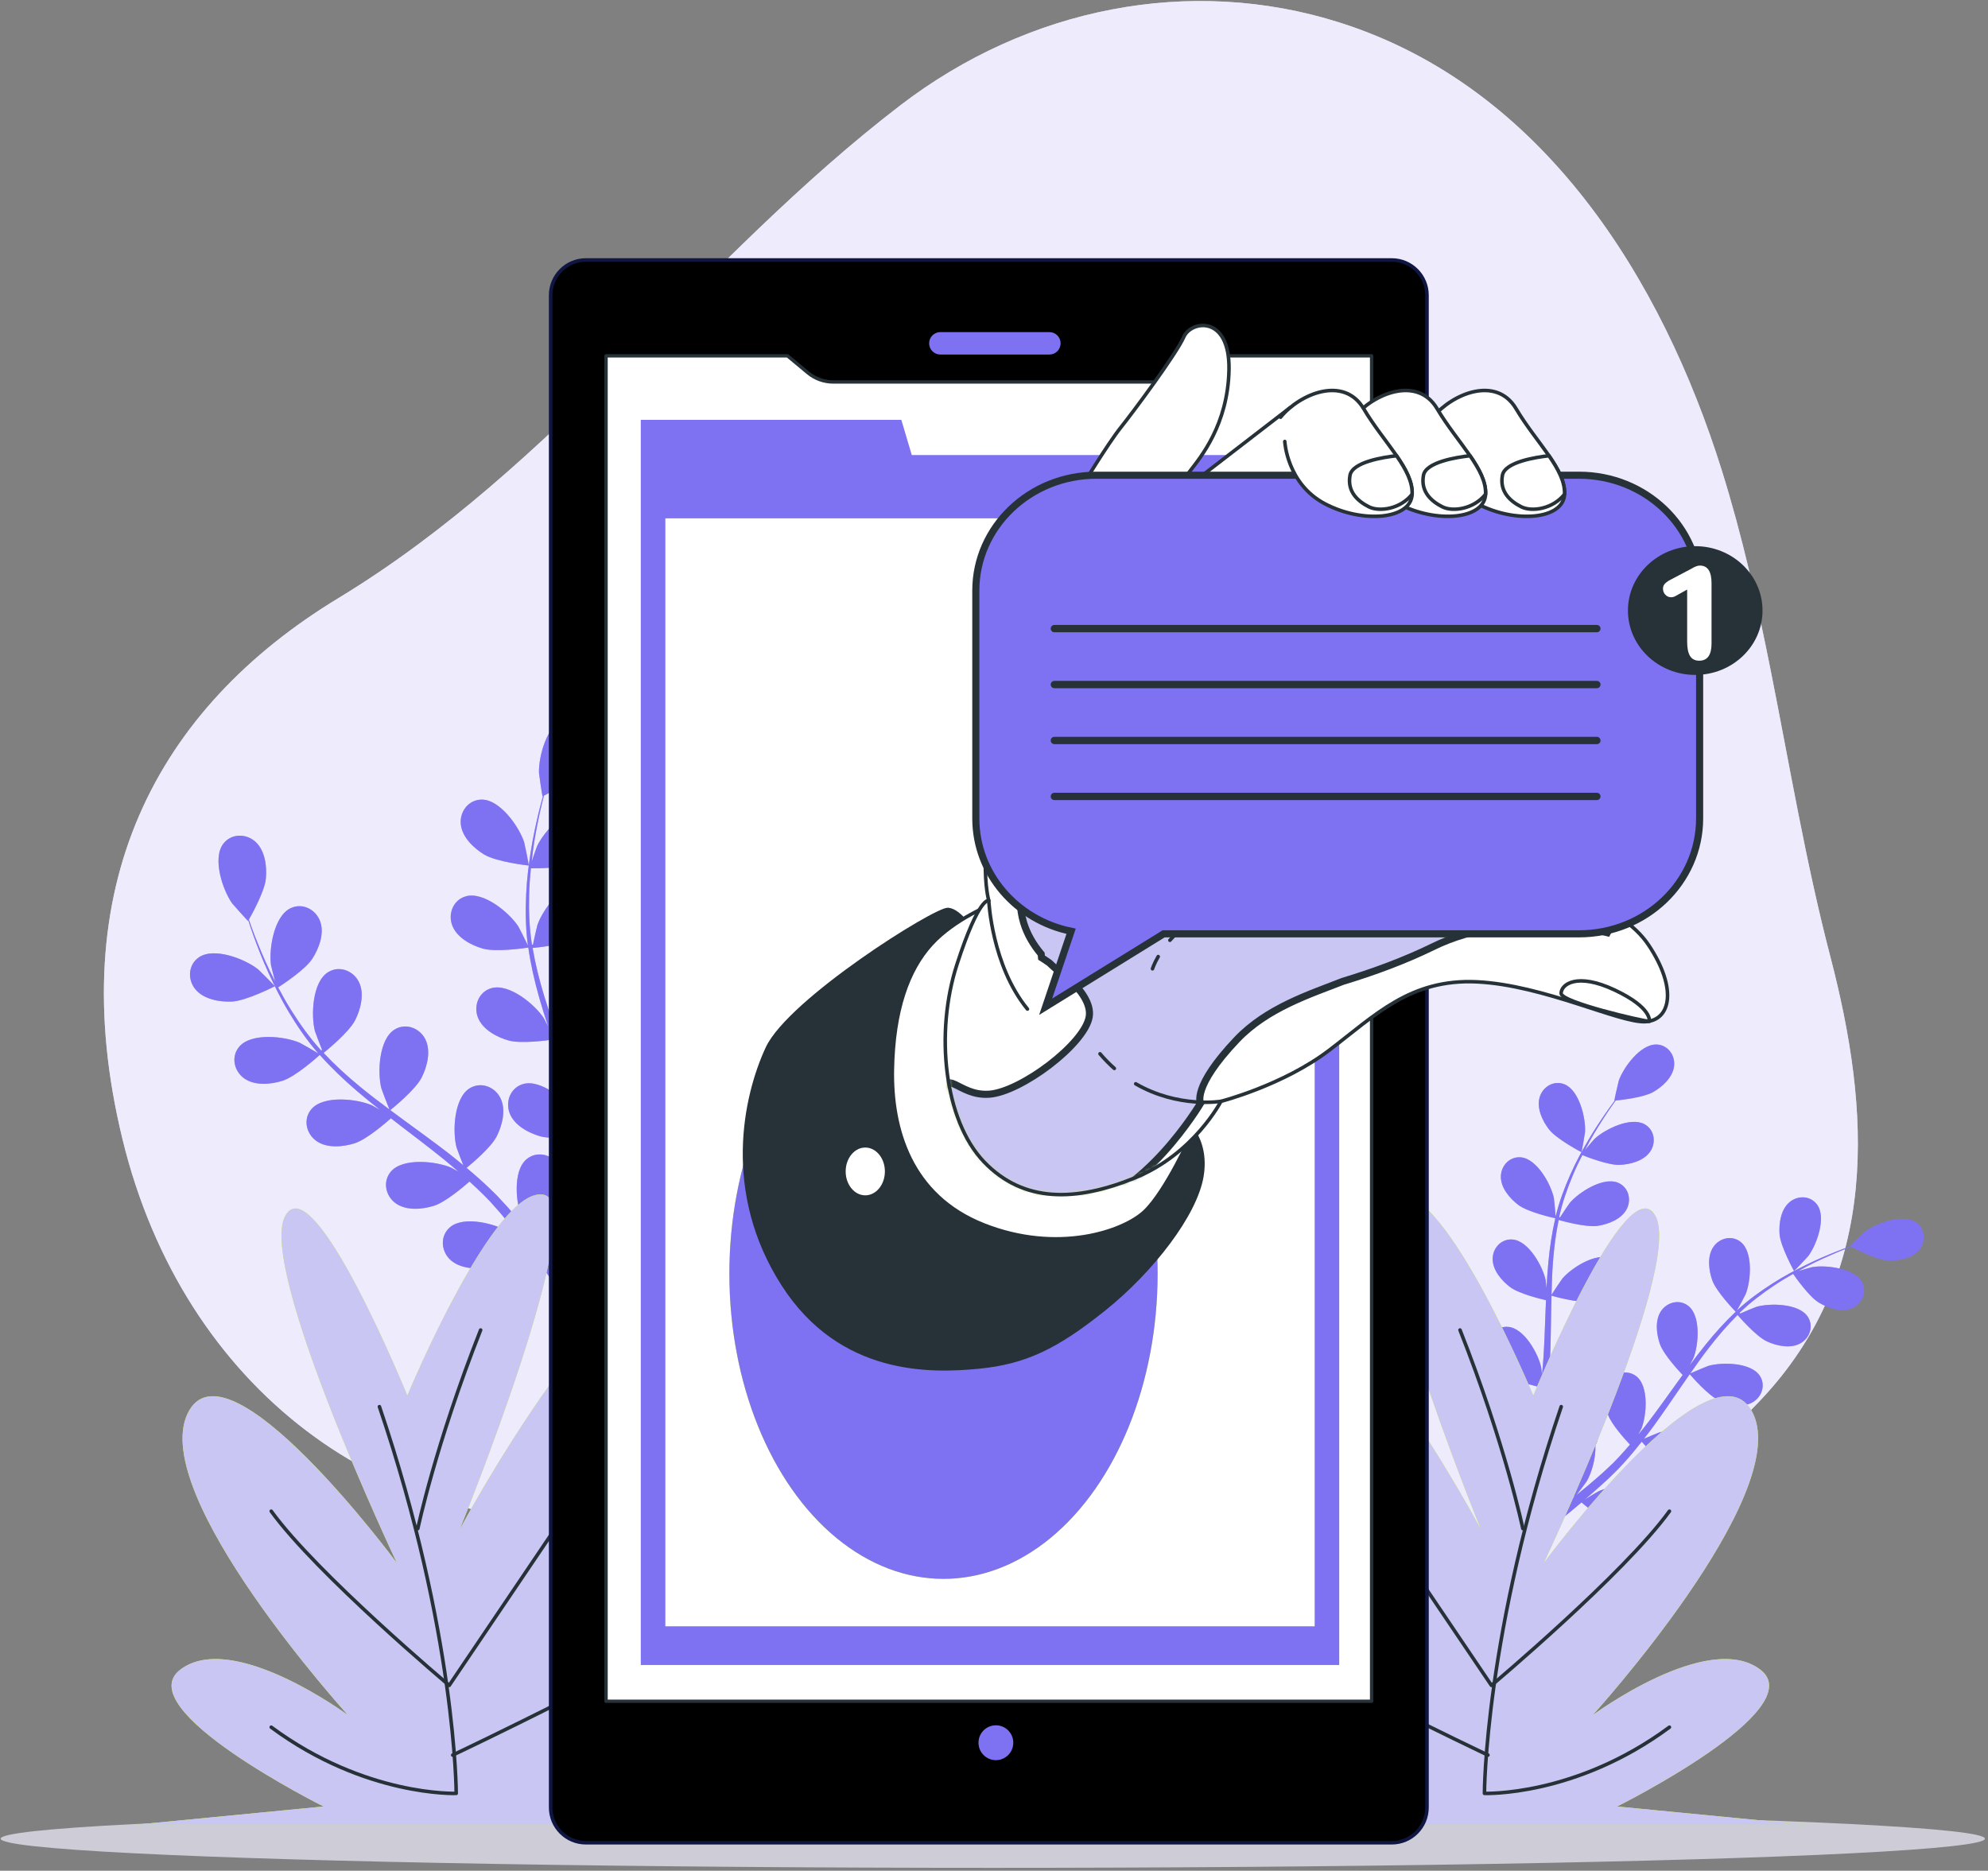
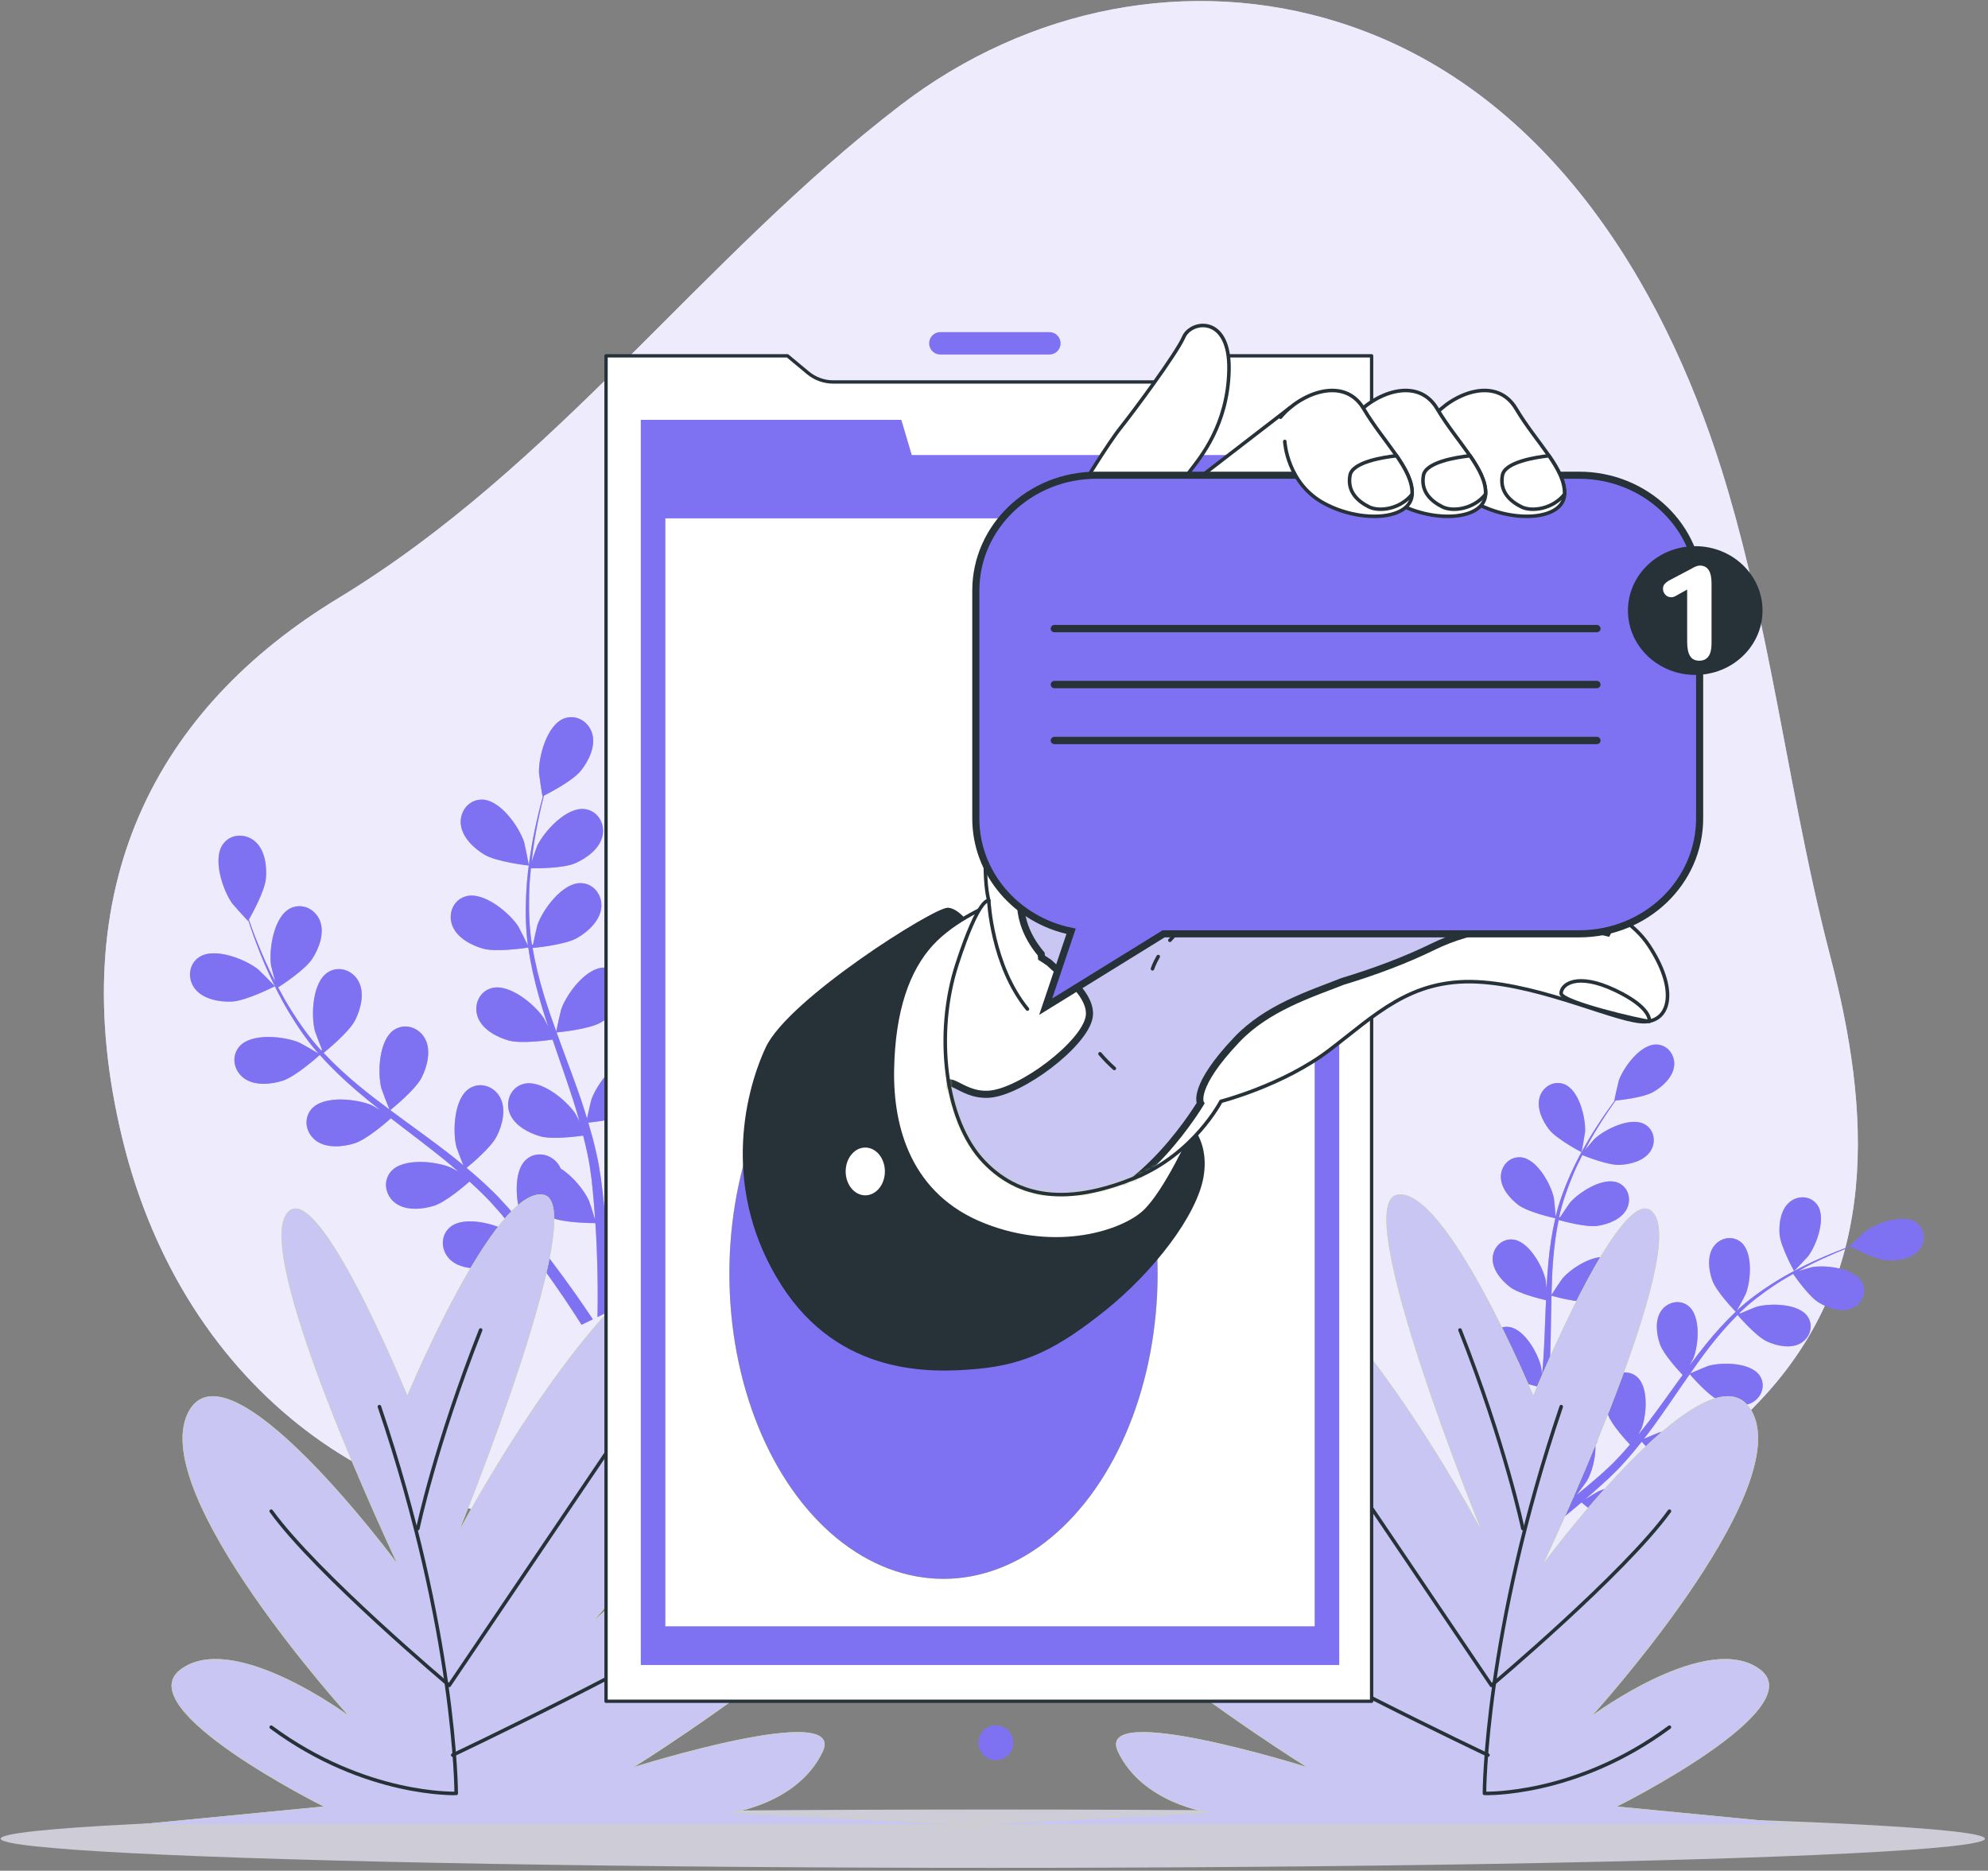
<svg xmlns="http://www.w3.org/2000/svg" xmlns:xlink="http://www.w3.org/1999/xlink" width="560px" height="527px" viewBox="0 0 560 527" version="1.1">
  <rect x="0" y="0" width="560" height="527" fill="#808080" stroke="none" />
  <title>3084947 copy-01</title>
  <desc>Created with Sketch.</desc>
  <defs>
    <path d="M198.52,174.771 C190.457,162.653 171.196,159.062 155.967,154.126 C140.737,149.19 131.779,139.315 135.811,115.079 C139.842,90.844 160.895,51.349 160.446,44.167 C159.997,36.986 87.881,37.436 81.162,39.68 C74.444,41.923 73.1,41.475 66.829,49.553 C60.558,57.632 57.422,63.466 57.422,63.466 L65.204,47.094 L65.765,47.125 C65.765,47.125 66.358,45.045 69.323,41.183 C72.289,37.321 79.998,28.111 80.294,12.663 C80.591,-2.784 69.619,-1.3 67.545,3.454 C65.469,8.207 53.313,24.547 49.756,29.002 C46.197,33.459 38.785,45.638 38.785,45.638 L30.549,74.236 C30.549,74.236 28.757,82.763 18.455,115.076 C8.152,147.39 12.631,162.202 12.631,162.202 C12.631,162.202 9.944,160.855 3.674,180.154 C-2.597,199.453 0.09,224.137 11.289,235.806 C22.487,247.475 37.268,247.027 53.841,240.294 C70.414,233.562 78.029,218.751 78.029,218.751 C78.029,218.751 95.499,214.263 108.488,204.389 C121.477,194.515 131.332,184.193 150.146,185.09 C168.958,185.987 190.459,196.759 197.626,196.311 C204.791,195.864 206.583,186.888 198.52,174.771 Z" id="path-1" />
-     <path d="M198.52,174.771 C190.457,162.653 171.196,159.062 155.967,154.126 C140.737,149.19 131.779,139.315 135.811,115.079 C139.842,90.844 160.895,51.349 160.446,44.167 C159.997,36.986 87.881,37.436 81.162,39.68 C74.444,41.923 73.1,41.475 66.829,49.553 C60.558,57.632 57.422,63.466 57.422,63.466 L65.204,47.094 L65.765,47.125 C65.765,47.125 66.358,45.045 69.323,41.183 C72.289,37.321 79.998,28.111 80.294,12.663 C80.591,-2.784 69.619,-1.3 67.545,3.454 C65.469,8.207 53.313,24.547 49.756,29.002 C46.197,33.459 38.785,45.638 38.785,45.638 L30.549,74.236 C30.549,74.236 28.757,82.763 18.455,115.076 C8.152,147.39 12.631,162.202 12.631,162.202 C12.631,162.202 9.944,160.855 3.674,180.154 C-2.597,199.453 0.09,224.137 11.289,235.806 C22.487,247.475 37.268,247.027 53.841,240.294 C70.414,233.562 78.029,218.751 78.029,218.751 C78.029,218.751 95.499,214.263 108.488,204.389 C121.477,194.515 131.332,184.193 150.146,185.09 C168.958,185.987 190.459,196.759 197.626,196.311 C204.791,195.864 206.583,186.888 198.52,174.771 Z" id="path-3" />
+     <path d="M198.52,174.771 C190.457,162.653 171.196,159.062 155.967,154.126 C140.737,149.19 131.779,139.315 135.811,115.079 C139.842,90.844 160.895,51.349 160.446,44.167 C159.997,36.986 87.881,37.436 81.162,39.68 C74.444,41.923 73.1,41.475 66.829,49.553 C60.558,57.632 57.422,63.466 57.422,63.466 L65.204,47.094 L65.765,47.125 C65.765,47.125 66.358,45.045 69.323,41.183 C80.591,-2.784 69.619,-1.3 67.545,3.454 C65.469,8.207 53.313,24.547 49.756,29.002 C46.197,33.459 38.785,45.638 38.785,45.638 L30.549,74.236 C30.549,74.236 28.757,82.763 18.455,115.076 C8.152,147.39 12.631,162.202 12.631,162.202 C12.631,162.202 9.944,160.855 3.674,180.154 C-2.597,199.453 0.09,224.137 11.289,235.806 C22.487,247.475 37.268,247.027 53.841,240.294 C70.414,233.562 78.029,218.751 78.029,218.751 C78.029,218.751 95.499,214.263 108.488,204.389 C121.477,194.515 131.332,184.193 150.146,185.09 C168.958,185.987 190.459,196.759 197.626,196.311 C204.791,195.864 206.583,186.888 198.52,174.771 Z" id="path-3" />
  </defs>
  <g id="Mockups" stroke="none" stroke-width="1" fill="none" fill-rule="evenodd">
    <g id="مدرسه-copy-29" transform="translate(-121, -202)">
      <g id="3084947-copy-01" transform="translate(121, 201)">
        <g id="Background_Simple" transform="translate(29, 0.5)" fill="#EEECFC" fill-rule="nonzero">
          <g id="Group">
            <path d="M469.772,189.29 C465.987,170.298 461.776,151.419 455.997,132.954 C439.222,79.354 405.828,25.118 348.479,6.885 C306.152,-6.573 260.449,2.715 224.672,30.125 C168.565,73.109 127.733,131.733 66.336,168.983 C15.076,200.081 -11.76,250.314 5.481,321.312 C22.723,392.31 80.28,433.672 143.251,428.589 C195.619,424.361 250.361,428.877 295.629,454.318 C336.077,477.049 407.56,457.315 466.693,395.178 C501.134,358.984 497.799,312.967 486.576,269.933 C479.655,243.406 475.142,216.236 469.772,189.29 Z" id="Path" />
            <path d="M469.772,189.29 C465.987,170.298 461.776,151.419 455.997,132.954 C439.222,79.354 405.828,25.118 348.479,6.885 C306.152,-6.573 260.449,2.715 224.672,30.125 C168.565,73.109 127.733,131.733 66.336,168.983 C15.076,200.081 -11.76,250.314 5.481,321.312 C22.723,392.31 80.28,433.672 143.251,428.589 C195.619,424.361 250.361,428.877 295.629,454.318 C336.077,477.049 407.56,457.315 466.693,395.178 C501.134,358.984 497.799,312.967 486.576,269.933 C479.655,243.406 475.142,216.236 469.772,189.29 Z" id="Path" opacity="0.7" />
          </g>
        </g>
        <g id="Shadow" transform="translate(0, 510.5)" fill="#EEECFC" fill-rule="nonzero" opacity="0.7">
          <g id="Group">
            <ellipse id="Oval" cx="279.66" cy="8.469" rx="279.475" ry="8.218" />
          </g>
        </g>
        <g id="Plants" transform="translate(38, 202.5)">
          <g id="Group" transform="translate(377.442, 92.595)" fill="#7E72F2" fill-rule="nonzero">
            <g id="Path">
              <path d="M89.918,63.945 C89.958,64.017 93.7,60.053 93.908,59.775 C96.308,56.567 99.055,48.959 96.454,45.304 C94.579,42.67 90.909,42.583 88.572,44.625 C86.186,46.709 85.628,50.569 85.841,53.551 C86.093,57.053 89.915,63.941 89.918,63.945 Z" />
              <path d="M124.307,50.284 C120.626,47.714 113.026,50.513 109.829,52.932 C109.553,53.142 105.61,56.906 105.683,56.946 C105.683,56.946 105.751,56.983 105.767,56.992 C104.564,57.424 103.279,57.901 101.886,58.453 C99.322,59.489 96.433,60.682 93.376,62.195 C90.318,63.697 87.038,65.415 83.748,67.537 C80.445,69.659 77.081,72.058 73.935,74.98 C73.899,75.012 73.867,75.052 73.83,75.086 C74.484,73.947 76.208,70.699 76.312,70.434 C77.779,66.707 78.416,58.645 74.94,55.805 C72.436,53.76 68.873,54.643 67.159,57.228 C65.409,59.868 65.891,63.736 66.887,66.558 C68.009,69.739 73.085,75.011 73.491,75.43 C70.52,78.239 67.701,81.362 65.02,84.679 C63.486,86.574 62,88.531 60.534,90.511 C61.068,89.507 61.538,88.606 61.589,88.474 C63.054,84.747 63.693,76.685 60.217,73.847 C57.713,71.801 54.15,72.684 52.436,75.268 C50.686,77.908 51.168,81.776 52.164,84.598 C53.174,87.46 57.411,92.041 58.549,93.239 C57.995,94.005 57.433,94.763 56.882,95.53 C54.237,99.214 51.615,102.901 48.929,106.437 C47.984,107.685 47.006,108.877 46.035,110.075 C46.507,109.183 46.899,108.427 46.947,108.307 C48.414,104.58 49.051,96.518 45.575,93.678 C43.071,91.632 39.508,92.516 37.794,95.101 C36.043,97.739 36.526,101.609 37.522,104.43 C38.486,107.161 42.36,111.424 43.704,112.854 C42.67,114.051 41.637,115.25 40.581,116.364 C39.843,117.108 39.184,117.875 38.402,118.581 C37.641,119.296 36.889,120.003 36.144,120.704 C34.658,122.002 33.134,123.35 31.653,124.579 C30.63,125.441 29.639,126.244 28.642,127.057 C29.598,125.827 31.417,123.378 31.547,123.156 C32.885,120.856 34.144,116.613 33.963,113.043 C34.163,112.704 34.333,112.35 34.465,111.978 C35.512,109.061 34.085,105.683 30.945,104.907 C26.585,103.829 20.5,109.168 18.389,112.572 C18.264,112.774 17.157,115.103 16.482,116.583 C16.746,115.653 17.014,114.752 17.273,113.791 C17.8,111.893 18.27,109.982 18.782,107.931 C18.996,106.931 19.209,105.922 19.427,104.902 C19.664,103.895 19.786,102.801 19.972,101.742 C20.35,99.275 20.615,96.759 20.826,94.216 C22.492,94.672 28.432,96.208 31.406,95.755 C34.367,95.304 38.013,93.908 39.523,91.124 C40.999,88.398 40.104,84.845 37.117,83.602 C32.971,81.878 26.147,86.233 23.542,89.279 C23.38,89.469 21.758,91.865 20.892,93.198 C21.007,91.669 21.128,90.144 21.194,88.593 C21.382,84.118 21.435,79.58 21.507,75.055 C21.528,73.669 21.566,72.287 21.599,70.906 C22.191,71.075 29.21,73.053 32.542,72.545 C35.503,72.093 39.15,70.697 40.659,67.913 C42.136,65.187 41.241,61.633 38.253,60.391 C34.107,58.666 27.283,63.024 24.679,66.067 C24.483,66.297 22.154,69.746 21.605,70.653 C21.678,67.608 21.778,64.576 22.001,61.589 C22.301,57.468 22.822,53.441 23.617,49.577 C23.893,49.656 31.21,51.753 34.623,51.235 C37.583,50.783 41.232,49.387 42.739,46.603 C44.216,43.877 43.321,40.323 40.334,39.081 C36.188,37.356 29.364,41.712 26.759,44.757 C26.588,44.957 24.81,47.585 23.994,48.854 C23.865,48.799 23.888,48.809 23.759,48.755 C24.66,44.625 26.054,40.739 27.539,37.164 C28.395,35.094 29.33,33.161 30.281,31.302 C31.603,31.832 37.675,34.188 40.799,34.059 C43.792,33.935 47.57,32.946 49.377,30.346 C51.145,27.799 50.644,24.167 47.813,22.605 C43.882,20.436 36.619,24.019 33.697,26.76 C33.538,26.91 32.09,28.603 31.052,29.852 C31.494,29.021 31.936,28.152 32.376,27.363 C34.019,24.395 35.706,21.779 37.22,19.473 C38.091,18.169 38.906,17.007 39.677,15.928 C41.247,15.772 47.566,15.065 50.229,13.541 C52.828,12.055 55.725,9.439 56.127,6.299 C56.52,3.225 54.4,0.232 51.165,0.148 C46.675,0.032 41.884,6.552 40.555,10.33 C40.44,10.656 39.231,15.968 39.313,15.96 C39.313,15.96 39.39,15.953 39.408,15.951 C38.644,16.974 37.835,18.081 36.978,19.307 C35.412,21.583 33.661,24.17 31.948,27.114 C30.228,30.051 28.44,33.29 26.868,36.872 C25.287,40.46 23.806,44.315 22.796,48.483 C22.784,48.53 22.778,48.582 22.768,48.629 C22.684,47.318 22.326,43.661 22.267,43.383 C21.431,39.468 17.507,32.392 13.039,31.938 C9.819,31.61 7.335,34.31 7.334,37.41 C7.332,40.576 9.873,43.536 12.261,45.341 C14.956,47.376 22.104,48.978 22.673,49.103 C21.747,53.083 21.122,57.241 20.72,61.483 C20.487,63.908 20.328,66.36 20.201,68.817 C20.093,67.686 19.987,66.676 19.957,66.536 C19.119,62.621 15.197,55.545 10.729,55.091 C7.509,54.763 5.026,57.463 5.025,60.562 C5.023,63.728 7.565,66.689 9.953,68.493 C12.378,70.324 18.444,71.811 20.054,72.183 C20.016,73.127 19.966,74.069 19.931,75.012 C19.76,79.541 19.61,84.062 19.325,88.49 C19.227,90.051 19.071,91.584 18.922,93.12 C18.823,92.115 18.734,91.269 18.706,91.143 C17.869,87.228 13.946,80.152 9.477,79.698 C6.257,79.37 3.775,82.07 3.774,85.17 C3.772,88.334 6.313,91.296 8.703,93.101 C11.016,94.848 16.603,96.271 18.514,96.722 C18.313,98.289 18.115,99.859 17.85,101.368 C17.646,102.396 17.52,103.398 17.257,104.416 C17.018,105.432 16.781,106.436 16.547,107.431 C16.025,109.331 15.499,111.295 14.942,113.135 C14.567,114.418 14.183,115.634 13.801,116.86 C13.919,115.307 14.084,112.264 14.068,112.008 C13.835,108.01 11.032,100.425 6.683,99.299 C3.551,98.489 0.686,100.78 0.215,103.843 C-0.266,106.972 1.795,110.284 3.882,112.428 C6.181,114.79 12.724,117.38 13.544,117.697 C12.905,119.724 12.263,121.689 11.628,123.532 C9.443,129.932 7.379,135.179 5.886,138.825 C5.833,138.954 5.785,139.071 5.733,139.196 L8.41,140.665 C8.503,140.426 8.594,140.194 8.692,139.936 C10.122,136.215 12.091,130.872 14.156,124.364 C14.814,122.309 15.475,120.1 16.133,117.825 C16.693,117.896 19.883,118.275 22.906,118.256 C23.72,121.539 27.476,126.923 27.966,127.614 C26.313,128.951 24.692,130.237 23.145,131.426 C17.785,135.561 13.164,138.8 9.904,141.02 C9.77,141.111 9.651,141.19 9.523,141.278 L12.465,142.895 C15.646,140.609 19.907,137.455 24.792,133.513 C26.476,132.161 28.249,130.684 30.054,129.148 C30.709,129.71 36.089,134.264 39.262,135.179 C42.14,136.008 46.037,136.265 48.576,134.367 C51.061,132.51 51.738,128.909 49.547,126.531 C46.507,123.231 38.482,124.332 34.839,126.009 C34.624,126.107 32.413,127.44 31.032,128.305 C31.766,127.674 32.486,127.069 33.234,126.41 C34.723,125.117 36.17,123.784 37.732,122.354 C38.462,121.638 39.2,120.913 39.944,120.181 C40.697,119.473 41.404,118.628 42.145,117.846 C43.823,115.998 45.435,114.043 47.015,112.039 C48.153,113.336 52.258,117.888 54.989,119.149 C57.708,120.403 61.522,121.248 64.319,119.756 C67.058,118.295 68.274,114.839 66.47,112.156 C63.964,108.435 55.865,108.31 52.011,109.417 C51.771,109.486 49.094,110.59 47.635,111.224 C48.576,110.012 49.519,108.807 50.431,107.55 C53.062,103.921 55.612,100.166 58.174,96.431 C58.957,95.286 59.752,94.156 60.544,93.021 C60.943,93.487 65.706,99.003 68.765,100.416 C71.485,101.671 75.298,102.515 78.095,101.023 C80.834,99.562 82.05,96.105 80.245,93.423 C77.741,89.701 69.64,89.576 65.787,90.682 C65.497,90.765 61.648,92.36 60.688,92.813 C62.432,90.314 64.192,87.839 66.028,85.47 C68.556,82.197 71.217,79.126 74.016,76.341 C74.201,76.559 79.145,82.338 82.28,83.784 C84.999,85.039 88.812,85.883 91.61,84.391 C94.348,82.931 95.564,79.473 93.759,76.792 C91.255,73.071 83.154,72.946 79.3,74.053 C79.046,74.125 76.114,75.337 74.731,75.946 C74.653,75.828 74.668,75.85 74.588,75.733 C77.621,72.786 80.933,70.312 84.145,68.149 C86.005,66.892 87.851,65.794 89.672,64.768 C90.482,65.94 94.245,71.248 96.922,72.861 C99.486,74.405 103.183,75.662 106.128,74.488 C109.011,73.337 110.601,70.033 109.102,67.17 C107.022,63.195 98.984,62.184 95.033,62.86 C94.818,62.897 92.674,63.513 91.118,63.983 C91.947,63.532 92.795,63.051 93.597,62.635 C96.608,61.066 99.46,59.812 101.997,58.723 C103.444,58.116 104.765,57.594 106.006,57.119 C107.402,57.854 113.063,60.744 116.126,60.941 C119.115,61.132 122.977,60.547 125.047,58.15 C127.073,55.798 126.958,52.134 124.307,50.284 Z" />
              <path d="M20.889,24.051 C23.034,26.833 30.028,30.473 30.032,30.476 C30.104,30.514 31.035,25.146 31.055,24.801 C31.283,20.803 29.372,12.946 25.182,11.329 C22.164,10.165 19.055,12.114 18.233,15.102 C17.395,18.155 19.062,21.68 20.889,24.051 Z" />
            </g>
            <g opacity="0.5" id="Path">
              <path d="M89.918,63.945 C89.958,64.017 93.7,60.053 93.908,59.775 C96.308,56.567 99.055,48.959 96.454,45.304 C94.579,42.67 90.909,42.583 88.572,44.625 C86.186,46.709 85.628,50.569 85.841,53.551 C86.093,57.053 89.915,63.941 89.918,63.945 Z" />
              <path d="M124.307,50.284 C120.626,47.714 113.026,50.513 109.829,52.932 C109.553,53.142 105.61,56.906 105.683,56.946 C105.683,56.946 105.751,56.983 105.767,56.992 C104.564,57.424 103.279,57.901 101.886,58.453 C99.322,59.489 96.433,60.682 93.376,62.195 C90.318,63.697 87.038,65.415 83.748,67.537 C80.445,69.659 77.081,72.058 73.935,74.98 C73.899,75.012 73.867,75.052 73.83,75.086 C74.484,73.947 76.208,70.699 76.312,70.434 C77.779,66.707 78.416,58.645 74.94,55.805 C72.436,53.76 68.873,54.643 67.159,57.228 C65.409,59.868 65.891,63.736 66.887,66.558 C68.009,69.739 73.085,75.011 73.491,75.43 C70.52,78.239 67.701,81.362 65.02,84.679 C63.486,86.574 62,88.531 60.534,90.511 C61.068,89.507 61.538,88.606 61.589,88.474 C63.054,84.747 63.693,76.685 60.217,73.847 C57.713,71.801 54.15,72.684 52.436,75.268 C50.686,77.908 51.168,81.776 52.164,84.598 C53.174,87.46 57.411,92.041 58.549,93.239 C57.995,94.005 57.433,94.763 56.882,95.53 C54.237,99.214 51.615,102.901 48.929,106.437 C47.984,107.685 47.006,108.877 46.035,110.075 C46.507,109.183 46.899,108.427 46.947,108.307 C48.414,104.58 49.051,96.518 45.575,93.678 C43.071,91.632 39.508,92.516 37.794,95.101 C36.043,97.739 36.526,101.609 37.522,104.43 C38.486,107.161 42.36,111.424 43.704,112.854 C42.67,114.051 41.637,115.25 40.581,116.364 C39.843,117.108 39.184,117.875 38.402,118.581 C37.641,119.296 36.889,120.003 36.144,120.704 C34.658,122.002 33.134,123.35 31.653,124.579 C30.63,125.441 29.639,126.244 28.642,127.057 C29.598,125.827 31.417,123.378 31.547,123.156 C32.885,120.856 34.144,116.613 33.963,113.043 C34.163,112.704 34.333,112.35 34.465,111.978 C35.512,109.061 34.085,105.683 30.945,104.907 C26.585,103.829 20.5,109.168 18.389,112.572 C18.264,112.774 17.157,115.103 16.482,116.583 C16.746,115.653 17.014,114.752 17.273,113.791 C17.8,111.893 18.27,109.982 18.782,107.931 C18.996,106.931 19.209,105.922 19.427,104.902 C19.664,103.895 19.786,102.801 19.972,101.742 C20.35,99.275 20.615,96.759 20.826,94.216 C22.492,94.672 28.432,96.208 31.406,95.755 C34.367,95.304 38.013,93.908 39.523,91.124 C40.999,88.398 40.104,84.845 37.117,83.602 C32.971,81.878 26.147,86.233 23.542,89.279 C23.38,89.469 21.758,91.865 20.892,93.198 C21.007,91.669 21.128,90.144 21.194,88.593 C21.382,84.118 21.435,79.58 21.507,75.055 C21.528,73.669 21.566,72.287 21.599,70.906 C22.191,71.075 29.21,73.053 32.542,72.545 C35.503,72.093 39.15,70.697 40.659,67.913 C42.136,65.187 41.241,61.633 38.253,60.391 C34.107,58.666 27.283,63.024 24.679,66.067 C24.483,66.297 22.154,69.746 21.605,70.653 C21.678,67.608 21.778,64.576 22.001,61.589 C22.301,57.468 22.822,53.441 23.617,49.577 C23.893,49.656 31.21,51.753 34.623,51.235 C37.583,50.783 41.232,49.387 42.739,46.603 C44.216,43.877 43.321,40.323 40.334,39.081 C36.188,37.356 29.364,41.712 26.759,44.757 C26.588,44.957 24.81,47.585 23.994,48.854 C23.865,48.799 23.888,48.809 23.759,48.755 C24.66,44.625 26.054,40.739 27.539,37.164 C28.395,35.094 29.33,33.161 30.281,31.302 C31.603,31.832 37.675,34.188 40.799,34.059 C43.792,33.935 47.57,32.946 49.377,30.346 C51.145,27.799 50.644,24.167 47.813,22.605 C43.882,20.436 36.619,24.019 33.697,26.76 C33.538,26.91 32.09,28.603 31.052,29.852 C31.494,29.021 31.936,28.152 32.376,27.363 C34.019,24.395 35.706,21.779 37.22,19.473 C38.091,18.169 38.906,17.007 39.677,15.928 C41.247,15.772 47.566,15.065 50.229,13.541 C52.828,12.055 55.725,9.439 56.127,6.299 C56.52,3.225 54.4,0.232 51.165,0.148 C46.675,0.032 41.884,6.552 40.555,10.33 C40.44,10.656 39.231,15.968 39.313,15.96 C39.313,15.96 39.39,15.953 39.408,15.951 C38.644,16.974 37.835,18.081 36.978,19.307 C35.412,21.583 33.661,24.17 31.948,27.114 C30.228,30.051 28.44,33.29 26.868,36.872 C25.287,40.46 23.806,44.315 22.796,48.483 C22.784,48.53 22.778,48.582 22.768,48.629 C22.684,47.318 22.326,43.661 22.267,43.383 C21.431,39.468 17.507,32.392 13.039,31.938 C9.819,31.61 7.335,34.31 7.334,37.41 C7.332,40.576 9.873,43.536 12.261,45.341 C14.956,47.376 22.104,48.978 22.673,49.103 C21.747,53.083 21.122,57.241 20.72,61.483 C20.487,63.908 20.328,66.36 20.201,68.817 C20.093,67.686 19.987,66.676 19.957,66.536 C19.119,62.621 15.197,55.545 10.729,55.091 C7.509,54.763 5.026,57.463 5.025,60.562 C5.023,63.728 7.565,66.689 9.953,68.493 C12.378,70.324 18.444,71.811 20.054,72.183 C20.016,73.127 19.966,74.069 19.931,75.012 C19.76,79.541 19.61,84.062 19.325,88.49 C19.227,90.051 19.071,91.584 18.922,93.12 C18.823,92.115 18.734,91.269 18.706,91.143 C17.869,87.228 13.946,80.152 9.477,79.698 C6.257,79.37 3.775,82.07 3.774,85.17 C3.772,88.334 6.313,91.296 8.703,93.101 C11.016,94.848 16.603,96.271 18.514,96.722 C18.313,98.289 18.115,99.859 17.85,101.368 C17.646,102.396 17.52,103.398 17.257,104.416 C17.018,105.432 16.781,106.436 16.547,107.431 C16.025,109.331 15.499,111.295 14.942,113.135 C14.567,114.418 14.183,115.634 13.801,116.86 C13.919,115.307 14.084,112.264 14.068,112.008 C13.835,108.01 11.032,100.425 6.683,99.299 C3.551,98.489 0.686,100.78 0.215,103.843 C-0.266,106.972 1.795,110.284 3.882,112.428 C6.181,114.79 12.724,117.38 13.544,117.697 C12.905,119.724 12.263,121.689 11.628,123.532 C9.443,129.932 7.379,135.179 5.886,138.825 C5.833,138.954 5.785,139.071 5.733,139.196 L8.41,140.665 C8.503,140.426 8.594,140.194 8.692,139.936 C10.122,136.215 12.091,130.872 14.156,124.364 C14.814,122.309 15.475,120.1 16.133,117.825 C16.693,117.896 19.883,118.275 22.906,118.256 C23.72,121.539 27.476,126.923 27.966,127.614 C26.313,128.951 24.692,130.237 23.145,131.426 C17.785,135.561 13.164,138.8 9.904,141.02 C9.77,141.111 9.651,141.19 9.523,141.278 L12.465,142.895 C15.646,140.609 19.907,137.455 24.792,133.513 C26.476,132.161 28.249,130.684 30.054,129.148 C30.709,129.71 36.089,134.264 39.262,135.179 C42.14,136.008 46.037,136.265 48.576,134.367 C51.061,132.51 51.738,128.909 49.547,126.531 C46.507,123.231 38.482,124.332 34.839,126.009 C34.624,126.107 32.413,127.44 31.032,128.305 C31.766,127.674 32.486,127.069 33.234,126.41 C34.723,125.117 36.17,123.784 37.732,122.354 C38.462,121.638 39.2,120.913 39.944,120.181 C40.697,119.473 41.404,118.628 42.145,117.846 C43.823,115.998 45.435,114.043 47.015,112.039 C48.153,113.336 52.258,117.888 54.989,119.149 C57.708,120.403 61.522,121.248 64.319,119.756 C67.058,118.295 68.274,114.839 66.47,112.156 C63.964,108.435 55.865,108.31 52.011,109.417 C51.771,109.486 49.094,110.59 47.635,111.224 C48.576,110.012 49.519,108.807 50.431,107.55 C53.062,103.921 55.612,100.166 58.174,96.431 C58.957,95.286 59.752,94.156 60.544,93.021 C60.943,93.487 65.706,99.003 68.765,100.416 C71.485,101.671 75.298,102.515 78.095,101.023 C80.834,99.562 82.05,96.105 80.245,93.423 C77.741,89.701 69.64,89.576 65.787,90.682 C65.497,90.765 61.648,92.36 60.688,92.813 C62.432,90.314 64.192,87.839 66.028,85.47 C68.556,82.197 71.217,79.126 74.016,76.341 C74.201,76.559 79.145,82.338 82.28,83.784 C84.999,85.039 88.812,85.883 91.61,84.391 C94.348,82.931 95.564,79.473 93.759,76.792 C91.255,73.071 83.154,72.946 79.3,74.053 C79.046,74.125 76.114,75.337 74.731,75.946 C74.653,75.828 74.668,75.85 74.588,75.733 C77.621,72.786 80.933,70.312 84.145,68.149 C86.005,66.892 87.851,65.794 89.672,64.768 C90.482,65.94 94.245,71.248 96.922,72.861 C99.486,74.405 103.183,75.662 106.128,74.488 C109.011,73.337 110.601,70.033 109.102,67.17 C107.022,63.195 98.984,62.184 95.033,62.86 C94.818,62.897 92.674,63.513 91.118,63.983 C91.947,63.532 92.795,63.051 93.597,62.635 C96.608,61.066 99.46,59.812 101.997,58.723 C103.444,58.116 104.765,57.594 106.006,57.119 C107.402,57.854 113.063,60.744 116.126,60.941 C119.115,61.132 122.977,60.547 125.047,58.15 C127.073,55.798 126.958,52.134 124.307,50.284 Z" />
              <path d="M20.889,24.051 C23.034,26.833 30.028,30.473 30.032,30.476 C30.104,30.514 31.035,25.146 31.055,24.801 C31.283,20.803 29.372,12.946 25.182,11.329 C22.164,10.165 19.055,12.114 18.233,15.102 C17.395,18.155 19.062,21.68 20.889,24.051 Z" />
            </g>
          </g>
          <g id="Group" transform="translate(15.255, 0)" fill="#7E72F2" fill-rule="nonzero">
            <g id="Path">
              <path d="M95.684,42.331 C95.778,42.341 94.532,36.178 94.408,35.798 C92.98,31.402 87.633,23.744 82.448,23.753 C78.712,23.759 76.183,27.152 76.551,30.712 C76.926,34.347 80.196,37.445 83.154,39.234 C86.629,41.333 95.676,42.331 95.684,42.331 Z" />
              <path d="M105.722,0.873 C100.841,2.622 98.415,11.636 98.568,16.256 C98.581,16.655 99.506,22.875 99.591,22.833 C99.591,22.833 99.671,22.793 99.69,22.783 C99.295,24.203 98.889,25.73 98.479,27.407 C97.746,30.511 96.948,34.024 96.336,37.907 C95.714,41.784 95.149,46.015 94.956,50.526 C94.757,55.047 94.778,59.812 95.436,64.72 C95.444,64.775 95.458,64.831 95.466,64.887 C94.827,63.511 92.911,59.725 92.73,59.451 C90.19,55.587 83.007,49.61 78.009,50.986 C74.407,51.978 72.866,55.917 74.161,59.254 C75.485,62.66 79.459,64.786 82.785,65.731 C86.535,66.796 94.897,65.537 95.563,65.435 C96.233,70.103 97.3,74.839 98.644,79.572 C99.41,82.279 100.265,84.98 101.158,87.68 C100.567,86.509 100.03,85.465 99.938,85.327 C97.399,81.463 90.215,75.487 85.217,76.863 C81.616,77.853 80.074,81.794 81.37,85.129 C82.693,88.536 86.667,90.661 89.993,91.607 C93.368,92.566 100.519,91.635 102.408,91.364 C102.761,92.395 103.102,93.43 103.459,94.459 C105.171,99.403 106.901,104.33 108.45,109.214 C108.998,110.935 109.472,112.65 109.953,114.364 C109.427,113.325 108.975,112.452 108.893,112.327 C106.353,108.463 99.17,102.487 94.171,103.862 C90.57,104.853 89.029,108.793 90.324,112.13 C91.648,115.535 95.622,117.662 98.948,118.607 C102.168,119.521 108.775,118.722 111.022,118.41 C111.461,120.18 111.905,121.952 112.251,123.687 C112.46,124.877 112.746,126.007 112.89,127.215 C113.058,128.407 113.225,129.588 113.389,130.756 C113.624,133.018 113.878,135.351 114.052,137.564 C114.183,139.101 114.28,140.57 114.383,142.048 C113.859,140.329 112.762,136.985 112.639,136.716 C111.361,133.922 108.194,129.908 104.704,127.699 C104.517,127.286 104.296,126.889 104.036,126.517 C101.979,123.588 97.842,122.677 95.014,125.112 C91.088,128.494 92.069,137.777 93.874,142.034 C93.98,142.285 95.441,144.879 96.389,146.502 C95.686,145.633 95.014,144.781 94.279,143.896 C92.839,142.135 91.349,140.42 89.755,138.568 C88.954,137.701 88.142,136.826 87.325,135.941 C86.533,135.046 85.582,134.203 84.706,133.321 C82.632,131.321 80.432,129.392 78.173,127.499 C79.715,126.237 85.126,121.674 86.682,118.573 C88.231,115.487 89.345,111.126 87.723,107.85 C86.136,104.643 82.184,103.116 79.019,105.097 C74.625,107.845 74.186,117.171 75.325,121.651 C75.395,121.93 76.574,125.053 77.255,126.755 C75.887,125.628 74.529,124.496 73.11,123.401 C69.011,120.239 64.765,117.165 60.541,114.079 C59.247,113.134 57.969,112.177 56.685,111.226 C57.239,110.782 63.788,105.498 65.531,102.025 C67.08,98.939 68.194,94.578 66.573,91.302 C64.986,88.095 61.034,86.568 57.869,88.549 C53.476,91.299 53.037,100.623 54.175,105.103 C54.262,105.441 55.964,109.931 56.453,111.052 C53.627,108.954 50.833,106.836 48.161,104.635 C44.471,101.605 41.018,98.429 37.902,95.104 C38.159,94.898 45.02,89.415 46.805,85.858 C48.353,82.771 49.468,78.41 47.847,75.134 C46.26,71.927 42.307,70.4 39.143,72.382 C34.749,75.131 34.311,84.456 35.449,88.934 C35.524,89.229 36.818,92.654 37.472,94.266 C37.333,94.353 37.36,94.337 37.221,94.422 C33.925,90.82 31.186,86.916 28.803,83.136 C27.419,80.949 26.217,78.782 25.097,76.647 C26.479,75.756 32.753,71.616 34.712,68.592 C36.591,65.694 38.178,61.482 36.928,58.048 C35.703,54.687 31.943,52.735 28.579,54.358 C23.91,56.609 22.448,65.828 23.086,70.406 C23.12,70.656 23.754,73.147 24.24,74.955 C23.75,73.984 23.224,72.991 22.772,72.051 C21.067,68.526 19.723,65.194 18.555,62.234 C17.906,60.545 17.353,59.005 16.849,57.559 C17.749,55.979 21.295,49.563 21.634,46.042 C21.964,42.606 21.428,38.136 18.734,35.665 C16.094,33.246 11.856,33.243 9.62,36.23 C6.516,40.376 9.474,49.23 12.154,53 C12.385,53.326 16.593,58.004 16.641,57.922 C16.641,57.922 16.686,57.846 16.696,57.826 C17.152,59.227 17.657,60.725 18.242,62.35 C19.346,65.343 20.621,68.713 22.257,72.289 C23.882,75.865 25.748,79.705 28.08,83.574 C30.412,87.454 33.064,91.418 36.323,95.148 C36.36,95.191 36.404,95.229 36.441,95.272 C35.148,94.476 31.457,92.373 31.155,92.244 C26.902,90.42 17.609,89.391 14.199,93.29 C11.743,96.101 12.634,100.236 15.559,102.304 C18.547,104.416 23.036,104.002 26.331,102.958 C30.048,101.781 36.328,96.127 36.825,95.674 C39.964,99.199 43.471,102.56 47.208,105.769 C49.341,107.604 51.55,109.389 53.785,111.148 C52.645,110.497 51.62,109.922 51.469,109.856 C47.214,108.032 37.921,107.005 34.512,110.904 C32.056,113.714 32.947,117.849 35.873,119.918 C38.858,122.032 43.349,121.616 46.646,120.572 C49.991,119.512 55.44,114.799 56.865,113.532 C57.729,114.198 58.586,114.872 59.453,115.535 C63.614,118.716 67.779,121.871 71.769,125.093 C73.176,126.228 74.519,127.396 75.869,128.56 C74.856,127.983 73.996,127.504 73.858,127.445 C69.605,125.621 60.311,124.592 56.902,128.493 C54.446,131.303 55.337,135.439 58.262,137.507 C61.249,139.619 65.738,139.203 69.033,138.159 C72.225,137.148 77.294,132.843 78.995,131.346 C80.339,132.58 81.689,133.813 82.938,135.07 C83.77,135.947 84.632,136.734 85.42,137.661 C86.218,138.564 87.009,139.456 87.792,140.339 C89.236,142.097 90.74,143.902 92.106,145.652 C93.066,146.862 93.958,148.033 94.86,149.211 C93.474,148.064 90.71,145.88 90.458,145.724 C86.53,143.277 77.501,140.855 73.539,144.196 C70.685,146.602 70.939,150.824 73.515,153.311 C76.146,155.851 80.647,156.12 84.064,155.586 C87.826,154.998 94.634,150.572 95.48,150.013 C96.966,151.966 98.394,153.878 99.71,155.705 C104.294,162.028 107.87,167.468 110.314,171.304 C110.401,171.441 110.479,171.563 110.561,171.695 L113.734,170.158 C113.571,169.911 113.412,169.67 113.235,169.405 C110.676,165.578 106.947,160.165 102.181,153.881 C100.679,151.893 99.036,149.797 97.328,147.661 C97.768,147.181 100.254,144.434 102.251,141.578 C105.894,143.002 113.479,143.06 114.458,143.06 C114.619,145.507 114.751,147.888 114.841,150.138 C115.169,157.935 115.146,164.442 115.066,168.988 C115.063,169.174 115.059,169.34 115.056,169.518 L118.542,167.829 C118.507,163.313 118.37,157.202 117.909,149.978 C117.756,147.492 117.544,144.839 117.298,142.117 C118.264,141.875 126.153,139.854 129.131,137.477 C131.833,135.323 134.675,131.829 134.577,128.177 C134.482,124.599 131.534,121.561 127.828,122.036 C122.686,122.694 118.373,130.978 117.527,135.521 C117.477,135.789 117.26,138.758 117.154,140.633 C117.048,139.522 116.958,138.44 116.835,137.298 C116.606,135.036 116.312,132.786 116.006,130.362 C115.816,129.198 115.624,128.021 115.43,126.833 C115.264,125.652 114.937,124.423 114.694,123.206 C114.07,120.394 113.3,117.575 112.462,114.752 C114.445,114.548 121.48,113.722 124.491,111.993 C127.488,110.272 130.827,107.249 131.285,103.623 C131.733,100.073 129.281,96.624 125.546,96.533 C120.362,96.408 114.844,103.942 113.317,108.305 C113.222,108.577 112.48,111.831 112.106,113.626 C111.589,111.933 111.081,110.241 110.502,108.545 C108.833,103.651 106.988,98.748 105.171,93.847 C104.613,92.347 104.077,90.845 103.532,89.344 C104.239,89.279 112.621,88.478 115.994,86.541 C118.992,84.82 122.331,81.797 122.789,78.171 C123.236,74.621 120.785,71.172 117.05,71.081 C111.867,70.954 106.347,78.49 104.821,82.852 C104.706,83.181 103.644,87.864 103.432,89.069 C102.237,85.762 101.075,82.457 100.064,79.15 C98.661,74.591 97.536,70.039 96.774,65.55 C97.104,65.521 105.856,64.724 109.31,62.741 C112.307,61.02 115.646,57.997 116.104,54.371 C116.552,50.822 114.101,47.372 110.365,47.281 C105.181,47.154 99.663,54.69 98.136,59.054 C98.036,59.34 97.224,62.906 96.876,64.612 C96.713,64.608 96.744,64.609 96.58,64.605 C95.822,59.786 95.695,55.022 95.795,50.558 C95.848,47.972 96.046,45.504 96.29,43.105 C97.935,43.124 105.455,43.126 108.762,41.684 C111.93,40.302 115.583,37.663 116.437,34.11 C117.273,30.631 115.215,26.933 111.514,26.434 C106.375,25.74 100.061,32.624 98.064,36.794 C97.955,37.02 97.107,39.448 96.514,41.224 C96.642,40.144 96.752,39.027 96.894,37.993 C97.419,34.115 98.139,30.596 98.802,27.483 C99.193,25.716 99.582,24.128 99.962,22.643 C101.586,21.82 108.089,18.424 110.317,15.672 C112.491,12.988 114.514,8.966 113.631,5.419 C112.771,1.949 109.238,-0.387 105.722,0.873 Z" />
              <path d="M11.996,80.653 C16.053,80.492 24.152,76.341 24.158,76.338 C24.241,76.295 19.797,71.841 19.484,71.591 C15.864,68.71 7.173,65.268 2.853,68.131 C-0.259,70.193 -0.493,74.417 1.78,77.183 C4.102,80.007 8.541,80.79 11.996,80.653 Z" />
            </g>
            <g opacity="0.5" id="Path">
              <path d="M95.684,42.331 C95.778,42.341 94.532,36.178 94.408,35.798 C92.98,31.402 87.633,23.744 82.448,23.753 C78.712,23.759 76.183,27.152 76.551,30.712 C76.926,34.347 80.196,37.445 83.154,39.234 C86.629,41.333 95.676,42.331 95.684,42.331 Z" />
              <path d="M105.722,0.873 C100.841,2.622 98.415,11.636 98.568,16.256 C98.581,16.655 99.506,22.875 99.591,22.833 C99.591,22.833 99.671,22.793 99.69,22.783 C99.295,24.203 98.889,25.73 98.479,27.407 C97.746,30.511 96.948,34.024 96.336,37.907 C95.714,41.784 95.149,46.015 94.956,50.526 C94.757,55.047 94.778,59.812 95.436,64.72 C95.444,64.775 95.458,64.831 95.466,64.887 C94.827,63.511 92.911,59.725 92.73,59.451 C90.19,55.587 83.007,49.61 78.009,50.986 C74.407,51.978 72.866,55.917 74.161,59.254 C75.485,62.66 79.459,64.786 82.785,65.731 C86.535,66.796 94.897,65.537 95.563,65.435 C96.233,70.103 97.3,74.839 98.644,79.572 C99.41,82.279 100.265,84.98 101.158,87.68 C100.567,86.509 100.03,85.465 99.938,85.327 C97.399,81.463 90.215,75.487 85.217,76.863 C81.616,77.853 80.074,81.794 81.37,85.129 C82.693,88.536 86.667,90.661 89.993,91.607 C93.368,92.566 100.519,91.635 102.408,91.364 C102.761,92.395 103.102,93.43 103.459,94.459 C105.171,99.403 106.901,104.33 108.45,109.214 C108.998,110.935 109.472,112.65 109.953,114.364 C109.427,113.325 108.975,112.452 108.893,112.327 C106.353,108.463 99.17,102.487 94.171,103.862 C90.57,104.853 89.029,108.793 90.324,112.13 C91.648,115.535 95.622,117.662 98.948,118.607 C102.168,119.521 108.775,118.722 111.022,118.41 C111.461,120.18 111.905,121.952 112.251,123.687 C112.46,124.877 112.746,126.007 112.89,127.215 C113.058,128.407 113.225,129.588 113.389,130.756 C113.624,133.018 113.878,135.351 114.052,137.564 C114.183,139.101 114.28,140.57 114.383,142.048 C113.859,140.329 112.762,136.985 112.639,136.716 C111.361,133.922 108.194,129.908 104.704,127.699 C104.517,127.286 104.296,126.889 104.036,126.517 C101.979,123.588 97.842,122.677 95.014,125.112 C91.088,128.494 92.069,137.777 93.874,142.034 C93.98,142.285 95.441,144.879 96.389,146.502 C95.686,145.633 95.014,144.781 94.279,143.896 C92.839,142.135 91.349,140.42 89.755,138.568 C88.954,137.701 88.142,136.826 87.325,135.941 C86.533,135.046 85.582,134.203 84.706,133.321 C82.632,131.321 80.432,129.392 78.173,127.499 C79.715,126.237 85.126,121.674 86.682,118.573 C88.231,115.487 89.345,111.126 87.723,107.85 C86.136,104.643 82.184,103.116 79.019,105.097 C74.625,107.845 74.186,117.171 75.325,121.651 C75.395,121.93 76.574,125.053 77.255,126.755 C75.887,125.628 74.529,124.496 73.11,123.401 C69.011,120.239 64.765,117.165 60.541,114.079 C59.247,113.134 57.969,112.177 56.685,111.226 C57.239,110.782 63.788,105.498 65.531,102.025 C67.08,98.939 68.194,94.578 66.573,91.302 C64.986,88.095 61.034,86.568 57.869,88.549 C53.476,91.299 53.037,100.623 54.175,105.103 C54.262,105.441 55.964,109.931 56.453,111.052 C53.627,108.954 50.833,106.836 48.161,104.635 C44.471,101.605 41.018,98.429 37.902,95.104 C38.159,94.898 45.02,89.415 46.805,85.858 C48.353,82.771 49.468,78.41 47.847,75.134 C46.26,71.927 42.307,70.4 39.143,72.382 C34.749,75.131 34.311,84.456 35.449,88.934 C35.524,89.229 36.818,92.654 37.472,94.266 C37.333,94.353 37.36,94.337 37.221,94.422 C33.925,90.82 31.186,86.916 28.803,83.136 C27.419,80.949 26.217,78.782 25.097,76.647 C26.479,75.756 32.753,71.616 34.712,68.592 C36.591,65.694 38.178,61.482 36.928,58.048 C35.703,54.687 31.943,52.735 28.579,54.358 C23.91,56.609 22.448,65.828 23.086,70.406 C23.12,70.656 23.754,73.147 24.24,74.955 C23.75,73.984 23.224,72.991 22.772,72.051 C21.067,68.526 19.723,65.194 18.555,62.234 C17.906,60.545 17.353,59.005 16.849,57.559 C17.749,55.979 21.295,49.563 21.634,46.042 C21.964,42.606 21.428,38.136 18.734,35.665 C16.094,33.246 11.856,33.243 9.62,36.23 C6.516,40.376 9.474,49.23 12.154,53 C12.385,53.326 16.593,58.004 16.641,57.922 C16.641,57.922 16.686,57.846 16.696,57.826 C17.152,59.227 17.657,60.725 18.242,62.35 C19.346,65.343 20.621,68.713 22.257,72.289 C23.882,75.865 25.748,79.705 28.08,83.574 C30.412,87.454 33.064,91.418 36.323,95.148 C36.36,95.191 36.404,95.229 36.441,95.272 C35.148,94.476 31.457,92.373 31.155,92.244 C26.902,90.42 17.609,89.391 14.199,93.29 C11.743,96.101 12.634,100.236 15.559,102.304 C18.547,104.416 23.036,104.002 26.331,102.958 C30.048,101.781 36.328,96.127 36.825,95.674 C39.964,99.199 43.471,102.56 47.208,105.769 C49.341,107.604 51.55,109.389 53.785,111.148 C52.645,110.497 51.62,109.922 51.469,109.856 C47.214,108.032 37.921,107.005 34.512,110.904 C32.056,113.714 32.947,117.849 35.873,119.918 C38.858,122.032 43.349,121.616 46.646,120.572 C49.991,119.512 55.44,114.799 56.865,113.532 C57.729,114.198 58.586,114.872 59.453,115.535 C63.614,118.716 67.779,121.871 71.769,125.093 C73.176,126.228 74.519,127.396 75.869,128.56 C74.856,127.983 73.996,127.504 73.858,127.445 C69.605,125.621 60.311,124.592 56.902,128.493 C54.446,131.303 55.337,135.439 58.262,137.507 C61.249,139.619 65.738,139.203 69.033,138.159 C72.225,137.148 77.294,132.843 78.995,131.346 C80.339,132.58 81.689,133.813 82.938,135.07 C83.77,135.947 84.632,136.734 85.42,137.661 C86.218,138.564 87.009,139.456 87.792,140.339 C89.236,142.097 90.74,143.902 92.106,145.652 C93.066,146.862 93.958,148.033 94.86,149.211 C93.474,148.064 90.71,145.88 90.458,145.724 C86.53,143.277 77.501,140.855 73.539,144.196 C70.685,146.602 70.939,150.824 73.515,153.311 C76.146,155.851 80.647,156.12 84.064,155.586 C87.826,154.998 94.634,150.572 95.48,150.013 C96.966,151.966 98.394,153.878 99.71,155.705 C104.294,162.028 107.87,167.468 110.314,171.304 C110.401,171.441 110.479,171.563 110.561,171.695 L113.734,170.158 C113.571,169.911 113.412,169.67 113.235,169.405 C110.676,165.578 106.947,160.165 102.181,153.881 C100.679,151.893 99.036,149.797 97.328,147.661 C97.768,147.181 100.254,144.434 102.251,141.578 C105.894,143.002 113.479,143.06 114.458,143.06 C114.619,145.507 114.751,147.888 114.841,150.138 C115.169,157.935 115.146,164.442 115.066,168.988 C115.063,169.174 115.059,169.34 115.056,169.518 L118.542,167.829 C118.507,163.313 118.37,157.202 117.909,149.978 C117.756,147.492 117.544,144.839 117.298,142.117 C118.264,141.875 126.153,139.854 129.131,137.477 C131.833,135.323 134.675,131.829 134.577,128.177 C134.482,124.599 131.534,121.561 127.828,122.036 C122.686,122.694 118.373,130.978 117.527,135.521 C117.477,135.789 117.26,138.758 117.154,140.633 C117.048,139.522 116.958,138.44 116.835,137.298 C116.606,135.036 116.312,132.786 116.006,130.362 C115.816,129.198 115.624,128.021 115.43,126.833 C115.264,125.652 114.937,124.423 114.694,123.206 C114.07,120.394 113.3,117.575 112.462,114.752 C114.445,114.548 121.48,113.722 124.491,111.993 C127.488,110.272 130.827,107.249 131.285,103.623 C131.733,100.073 129.281,96.624 125.546,96.533 C120.362,96.408 114.844,103.942 113.317,108.305 C113.222,108.577 112.48,111.831 112.106,113.626 C111.589,111.933 111.081,110.241 110.502,108.545 C108.833,103.651 106.988,98.748 105.171,93.847 C104.613,92.347 104.077,90.845 103.532,89.344 C104.239,89.279 112.621,88.478 115.994,86.541 C118.992,84.82 122.331,81.797 122.789,78.171 C123.236,74.621 120.785,71.172 117.05,71.081 C111.867,70.954 106.347,78.49 104.821,82.852 C104.706,83.181 103.644,87.864 103.432,89.069 C102.237,85.762 101.075,82.457 100.064,79.15 C98.661,74.591 97.536,70.039 96.774,65.55 C97.104,65.521 105.856,64.724 109.31,62.741 C112.307,61.02 115.646,57.997 116.104,54.371 C116.552,50.822 114.101,47.372 110.365,47.281 C105.181,47.154 99.663,54.69 98.136,59.054 C98.036,59.34 97.224,62.906 96.876,64.612 C96.713,64.608 96.744,64.609 96.58,64.605 C95.822,59.786 95.695,55.022 95.795,50.558 C95.848,47.972 96.046,45.504 96.29,43.105 C97.935,43.124 105.455,43.126 108.762,41.684 C111.93,40.302 115.583,37.663 116.437,34.11 C117.273,30.631 115.215,26.933 111.514,26.434 C106.375,25.74 100.061,32.624 98.064,36.794 C97.955,37.02 97.107,39.448 96.514,41.224 C96.642,40.144 96.752,39.027 96.894,37.993 C97.419,34.115 98.139,30.596 98.802,27.483 C99.193,25.716 99.582,24.128 99.962,22.643 C101.586,21.82 108.089,18.424 110.317,15.672 C112.491,12.988 114.514,8.966 113.631,5.419 C112.771,1.949 109.238,-0.387 105.722,0.873 Z" />
              <path d="M11.996,80.653 C16.053,80.492 24.152,76.341 24.158,76.338 C24.241,76.295 19.797,71.841 19.484,71.591 C15.864,68.71 7.173,65.268 2.853,68.131 C-0.259,70.193 -0.493,74.417 1.78,77.183 C4.102,80.007 8.541,80.79 11.996,80.653 Z" />
            </g>
          </g>
          <g id="Group" transform="translate(0, 134.689)">
            <g fill-rule="nonzero" id="Path">
              <path d="M76.744,56.957 C76.744,56.957 101.324,-2.204 115.087,0.368 C128.852,2.94 91.491,94.684 91.491,94.684 C91.491,94.684 134.75,13.23 164.246,13.23 C193.742,13.23 153.431,103.259 116.071,133.269 C116.071,133.269 175.062,69.82 209.472,83.539 C243.883,97.258 140.65,161.564 140.65,161.564 C140.65,161.564 200.622,142.701 193.741,157.277 C186.859,171.853 168.179,174.425 168.179,174.425 L236.018,177.854 L0.056,177.854 L53.148,172.71 C53.148,172.71 -1.911,145.272 12.837,134.125 C27.585,122.979 60.029,146.987 60.029,146.987 C60.029,146.987 3.989,85.253 14.803,62.104 C25.618,38.954 73.794,104.117 73.794,104.117 C73.794,104.117 34.467,20.948 42.332,6.372 C50.199,-8.207 76.744,56.957 76.744,56.957 Z" fill="#C6FF00" />
              <path d="M76.744,56.957 C76.744,56.957 101.324,-2.204 115.087,0.368 C128.852,2.94 91.491,94.684 91.491,94.684 C91.491,94.684 134.75,13.23 164.246,13.23 C193.742,13.23 153.431,103.259 116.071,133.269 C116.071,133.269 175.062,69.82 209.472,83.539 C243.883,97.258 140.65,161.564 140.65,161.564 C140.65,161.564 200.622,142.701 193.741,157.277 C186.859,171.853 168.179,174.425 168.179,174.425 L236.018,177.854 L0.056,177.854 L53.148,172.71 C53.148,172.71 -1.911,145.272 12.837,134.125 C27.585,122.979 60.029,146.987 60.029,146.987 C60.029,146.987 3.989,85.253 14.803,62.104 C25.618,38.954 73.794,104.117 73.794,104.117 C73.794,104.117 34.467,20.948 42.332,6.372 C50.199,-8.207 76.744,56.957 76.744,56.957 Z" fill="#C9C6F4" />
            </g>
            <g transform="translate(38.28, 38.214)" id="Path" stroke="#263238" stroke-linecap="round" stroke-linejoin="round">
              <path d="M30.599,21.86 C52.229,85.657 52.229,130.805 52.229,130.805 C52.229,130.805 26.667,131.787 0.121,112.157" />
              <path d="M41.415,56.213 C41.415,56.213 46.331,32.657 59.112,0.269" />
              <path d="M105.32,18.916 L50.262,100.38 C50.262,100.38 12.901,68.972 0.12,51.306" />
              <path d="M51.245,120.01 C51.245,120.01 109.253,92.528 132.849,76.825" />
            </g>
          </g>
          <g id="Group" transform="translate(234.628, 134.689)">
            <g fill-rule="nonzero" id="Path">
              <path d="M159.29,56.957 C159.29,56.957 134.711,-2.204 120.947,0.368 C107.182,2.94 144.543,94.684 144.543,94.684 C144.543,94.684 101.284,13.23 71.788,13.23 C42.293,13.23 82.602,103.259 119.963,133.269 C119.963,133.269 60.972,69.82 26.562,83.539 C-7.849,97.258 95.385,161.564 95.385,161.564 C95.385,161.564 35.41,142.701 42.293,157.277 C49.175,171.853 67.856,174.425 67.856,174.425 L0.016,177.854 L235.978,177.854 L182.887,172.71 C182.887,172.71 237.945,145.272 223.197,134.125 C208.449,122.979 176.005,146.987 176.005,146.987 C176.005,146.987 232.045,85.253 221.231,62.104 C210.416,38.954 162.24,104.117 162.24,104.117 C162.24,104.117 201.567,20.948 193.702,6.372 C185.836,-8.207 159.29,56.957 159.29,56.957 Z" fill="#C6FF00" />
              <path d="M159.29,56.957 C159.29,56.957 134.711,-2.204 120.947,0.368 C107.182,2.94 144.543,94.684 144.543,94.684 C144.543,94.684 101.284,13.23 71.788,13.23 C42.293,13.23 82.602,103.259 119.963,133.269 C119.963,133.269 60.972,69.82 26.562,83.539 C-7.849,97.258 95.385,161.564 95.385,161.564 C95.385,161.564 35.41,142.701 42.293,157.277 C49.175,171.853 67.856,174.425 67.856,174.425 L0.016,177.854 L235.978,177.854 L182.887,172.71 C182.887,172.71 237.945,145.272 223.197,134.125 C208.449,122.979 176.005,146.987 176.005,146.987 C176.005,146.987 232.045,85.253 221.231,62.104 C210.416,38.954 162.24,104.117 162.24,104.117 C162.24,104.117 201.567,20.948 193.702,6.372 C185.836,-8.207 159.29,56.957 159.29,56.957 Z" fill="#C9C6F4" />
            </g>
            <g transform="translate(64.781, 38.214)" id="Path" stroke="#263238" stroke-linecap="round" stroke-linejoin="round">
              <path d="M102.374,21.86 C80.744,85.657 80.744,130.805 80.744,130.805 C80.744,130.805 106.306,131.787 132.852,112.157" />
              <path d="M91.56,56.213 C91.56,56.213 86.644,32.657 73.863,0.269" />
              <path d="M27.653,18.916 L82.711,100.38 C82.711,100.38 120.072,68.972 132.853,51.306" />
              <path d="M81.728,120.01 C81.728,120.01 23.72,92.528 0.124,76.825" />
            </g>
          </g>
        </g>
        <g id="Device" transform="translate(155, 73.5)" fill-rule="nonzero">
          <g id="Group">
-             <path d="M237.051,446.61 L10.036,446.61 C4.558,446.61 0.116,442.159 0.116,436.669 L0.116,10.683 C0.116,5.193 4.558,0.741 10.036,0.741 L237.049,0.741 C242.528,0.741 246.969,5.193 246.969,10.683 L246.969,436.669 C246.969,442.161 242.529,446.61 237.051,446.61 Z" id="XMLID_47_" stroke="#0F1642" fill="#000000" />
            <path d="M140.609,27.375 L109.88,27.375 C108.139,27.375 106.728,25.96 106.728,24.215 L106.728,24.215 C106.728,22.471 108.139,21.056 109.88,21.056 L140.609,21.056 C142.35,21.056 143.761,22.471 143.761,24.215 L143.761,24.215 C143.76,25.961 142.35,27.375 140.609,27.375 Z" id="Path" fill="#7E72F2" />
            <path d="M231.37,406.756 L15.717,406.756 L15.717,27.74 L66.833,27.74 L72.583,32.521 C74.593,34.192 77.121,35.107 79.732,35.107 L169.918,35.107 C172.638,35.107 175.264,34.116 177.308,32.317 L182.505,27.74 L231.37,27.74 L231.37,406.756 Z" id="XMLID_46_" stroke="#263238" stroke-width="0.939" fill="#FFFFFF" stroke-linecap="round" stroke-linejoin="round" />
            <polygon id="Path" fill="#7E72F2" points="101.838 55.686 98.897 45.778 25.504 45.778 25.504 55.686 25.504 386.631 25.504 396.538 222.247 396.538 222.247 55.686" />
            <rect id="Rectangle" fill="#FFFFFF" x="32.425" y="73.523" width="182.902" height="312.118" />
            <ellipse id="Oval" fill="#7E72F2" cx="125.532" cy="418.437" rx="4.9" ry="4.911" />
          </g>
        </g>
        <g id="Message" transform="translate(205, 92.5)">
          <g id="Group">
            <g transform="translate(0, 180.921)" fill-rule="nonzero" id="Oval">
              <ellipse fill="#C6FF00" cx="60.773" cy="86.372" rx="60.315" ry="85.982" />
              <ellipse fill="#7E72F2" cx="60.773" cy="86.372" rx="60.315" ry="85.982" />
            </g>
            <path d="M69.323,171.329 C69.323,171.329 65.55,165.027 62.09,164.711 C58.63,164.395 17.43,190.236 11.14,203.786 C4.85,217.336 -1.128,244.334 15.596,270.365 C31.87,295.696 57.372,294.855 70.581,293.594 C83.789,292.333 92.64,288.018 106.077,277.247 C119.515,266.476 131.758,250.617 133.549,239.847 C135.341,229.076 128.772,223.091 124.59,221.595 C120.41,220.099 96.221,220.398 78.602,202.446 C60.987,184.494 69.323,171.329 69.323,171.329 Z" id="XMLID_23_" stroke="#263238" fill="#263238" fill-rule="nonzero" stroke-linecap="round" stroke-linejoin="round" />
            <path d="M74.671,163.137 C74.671,163.137 63.979,167.234 57.374,174.481 C50.769,181.729 46.681,193.074 46.366,209.775 C46.051,226.476 51.399,245.383 72.156,253.577 C92.914,261.77 111.47,255.468 117.445,249.796 C123.421,244.123 130.653,228.052 130.653,228.052 C130.653,228.052 97.631,236.875 81.905,218.283 C66.179,199.69 74.671,163.137 74.671,163.137 Z" id="XMLID_22_" stroke="#263238" fill="#FFFFFF" fill-rule="nonzero" stroke-linecap="round" stroke-linejoin="round" />
            <g transform="translate(60.9, 0)">
              <g>
                <g id="XMLID_21_-link" fill="#FFFFFF" fill-rule="nonzero">
                  <path d="M198.52,174.771 C190.457,162.653 171.196,159.062 155.967,154.126 C140.737,149.19 131.779,139.315 135.811,115.079 C139.842,90.844 160.895,51.349 160.446,44.167 C159.997,36.986 87.881,37.436 81.162,39.68 C74.444,41.923 73.1,41.475 66.829,49.553 C60.558,57.632 57.422,63.466 57.422,63.466 L65.204,47.094 L65.765,47.125 C65.765,47.125 66.358,45.045 69.323,41.183 C72.289,37.321 79.998,28.111 80.294,12.663 C80.591,-2.784 69.619,-1.3 67.545,3.454 C65.469,8.207 53.313,24.547 49.756,29.002 C46.197,33.459 38.785,45.638 38.785,45.638 L30.549,74.236 C30.549,74.236 28.757,82.763 18.455,115.076 C8.152,147.39 12.631,162.202 12.631,162.202 C12.631,162.202 9.944,160.855 3.674,180.154 C-2.597,199.453 0.09,224.137 11.289,235.806 C22.487,247.475 37.268,247.027 53.841,240.294 C70.414,233.562 78.029,218.751 78.029,218.751 C78.029,218.751 95.499,214.263 108.488,204.389 C121.477,194.515 131.332,184.193 150.146,185.09 C168.958,185.987 190.459,196.759 197.626,196.311 C204.791,195.864 206.583,186.888 198.52,174.771 Z" id="XMLID_21_" />
                </g>
                <g id="Clipped">
                  <mask id="mask-2" fill="white">
                    <use xlink:href="#path-1" />
                  </mask>
                  <g id="XMLID_21_" />
                  <path d="M82.981,132.692 C33.138,140.145 17.474,152.071 22.459,168.467 C23.422,171.637 25.138,174.58 27.386,177.261 C27.404,177.581 27.432,177.911 27.477,178.264 C27.477,178.264 28.365,178.807 29.683,179.735 C31.376,181.387 33.275,182.917 35.322,184.315 C38.595,187.431 41.519,191.326 40.918,194.939 C39.639,202.633 21.717,216.101 12.757,216.743 C3.796,217.384 0.596,208.406 -0.685,218.025 C-1.964,227.645 17.876,251.373 37.078,248.807 C56.28,246.242 72.281,219.308 72.281,219.308 C72.281,219.308 69.721,214.819 82.521,201.352 C90.983,192.448 103.062,188.592 112.325,184.962 C121.102,182.305 129.884,179.062 137.807,175.175 C160.592,163.995 187.65,171.448 187.65,171.448 C187.65,171.448 132.823,125.239 82.981,132.692 Z" id="Path" fill="#C6FF00" fill-rule="nonzero" mask="url(#mask-2)" />
                </g>
                <g id="Clipped">
                  <mask id="mask-4" fill="white">
                    <use xlink:href="#path-3" />
                  </mask>
                  <g id="XMLID_21_" />
                  <path d="M82.981,132.692 C33.138,140.145 17.474,152.071 22.459,168.467 C23.422,171.637 25.138,174.58 27.386,177.261 C27.404,177.581 27.432,177.911 27.477,178.264 C27.477,178.264 28.365,178.807 29.683,179.735 C31.376,181.387 33.275,182.917 35.322,184.315 C38.595,187.431 41.519,191.326 40.918,194.939 C39.639,202.633 21.717,216.101 12.757,216.743 C3.796,217.384 0.596,208.406 -0.685,218.025 C-1.964,227.645 17.876,251.373 37.078,248.807 C56.28,246.242 72.281,219.308 72.281,219.308 C72.281,219.308 69.721,214.819 82.521,201.352 C90.983,192.448 103.062,188.592 112.325,184.962 C121.102,182.305 129.884,179.062 137.807,175.175 C160.592,163.995 187.65,171.448 187.65,171.448 C187.65,171.448 132.823,125.239 82.981,132.692 Z" id="Path" stroke="#263238" stroke-width="2" fill="#C9C6F4" fill-rule="nonzero" mask="url(#mask-4)" />
                </g>
                <g id="XMLID_21_-link" stroke-linecap="round" stroke-linejoin="round" stroke="#263238">
                  <path d="M198.52,174.771 C190.457,162.653 171.196,159.062 155.967,154.126 C140.737,149.19 131.779,139.315 135.811,115.079 C139.842,90.844 160.895,51.349 160.446,44.167 C159.997,36.986 87.881,37.436 81.162,39.68 C74.444,41.923 73.1,41.475 66.829,49.553 C60.558,57.632 57.422,63.466 57.422,63.466 L65.204,47.094 L65.765,47.125 C65.765,47.125 66.358,45.045 69.323,41.183 C72.289,37.321 79.998,28.111 80.294,12.663 C80.591,-2.784 69.619,-1.3 67.545,3.454 C65.469,8.207 53.313,24.547 49.756,29.002 C46.197,33.459 38.785,45.638 38.785,45.638 L30.549,74.236 C30.549,74.236 28.757,82.763 18.455,115.076 C8.152,147.39 12.631,162.202 12.631,162.202 C12.631,162.202 9.944,160.855 3.674,180.154 C-2.597,199.453 0.09,224.137 11.289,235.806 C22.487,247.475 37.268,247.027 53.841,240.294 C70.414,233.562 78.029,218.751 78.029,218.751 C78.029,218.751 95.499,214.263 108.488,204.389 C121.477,194.515 131.332,184.193 150.146,185.09 C168.958,185.987 190.459,196.759 197.626,196.311 C204.791,195.864 206.583,186.888 198.52,174.771 Z" id="XMLID_21_" />
                </g>
              </g>
              <path d="M198.698,196.224 C198.698,196.224 199.642,192.443 188.948,187.4 C178.256,182.358 173.852,185.825 173.852,188.346 C173.852,190.867 197.126,196.224 198.698,196.224 Z" id="XMLID_20_" stroke="#263238" fill="#FFFFFF" fill-rule="nonzero" stroke-linecap="round" stroke-linejoin="round" />
            </g>
            <path d="M158.388,23.359 L131.407,44.154 L167.58,44.154 C167.58,44.154 167.58,18.604 158.388,23.359 Z" id="XMLID_19_" stroke="#263238" fill="#FFFFFF" fill-rule="nonzero" stroke-linecap="round" stroke-linejoin="round" />
            <g id="XMLID_13_" transform="translate(104.538, 163.218)" stroke="#263238" stroke-linecap="round" stroke-linejoin="round">
              <g id="XMLID_16_" transform="translate(14.724, 0)">
                <path d="M5.286,10.163 C8.167,6.834 12.595,3.093 19.253,0.234" id="XMLID_18_" />
                <path d="M0.383,18.195 C0.383,18.195 0.801,16.822 1.997,14.753" id="XMLID_17_" />
              </g>
              <path d="M4.36,46.265 C2.98,45.049 1.629,43.68 0.326,42.143" id="XMLID_15_" />
-               <path d="M34.389,55.535 C34.389,55.535 22.376,57.533 10.38,50.597" id="XMLID_14_" />
            </g>
            <g transform="translate(69.734, 42.248)">
              <path d="M170.05,0.123 L34.125,0.123 C15.357,0.123 0.143,14.68 0.143,32.636 L0.143,96.806 C0.143,112.419 11.646,125.454 26.984,128.594 L19.817,149.853 L53.048,129.319 L170.05,129.319 C188.819,129.319 204.033,114.763 204.033,96.806 L204.033,32.636 C204.033,14.68 188.819,0.123 170.05,0.123 Z" id="Path" stroke="#263238" stroke-width="2" fill="#7E72F2" fill-rule="nonzero" />
              <g transform="translate(22.085, 41.84)" id="Path" stroke="#263238" stroke-linecap="round" stroke-width="2.064">
                <line x1="0.19" y1="1.494" x2="152.999" y2="1.494" />
                <line x1="0.19" y1="17.253" x2="152.999" y2="17.253" />
                <line x1="0.19" y1="33.012" x2="152.999" y2="33.012" />
-                 <line x1="0.19" y1="48.77" x2="152.999" y2="48.77" />
              </g>
              <g transform="translate(183.512, 19.712)" fill-rule="nonzero">
                <ellipse id="Oval" fill="#263238" cx="19.284" cy="18.532" rx="18.954" ry="18.135" />
                <path d="M17.825,31.34 C17.28,30.456 17.008,29.112 17.008,27.308 L17.008,12.619 L13.68,14.478 C13.282,14.688 12.891,14.791 12.507,14.791 C11.853,14.791 11.304,14.552 10.862,14.072 C10.419,13.594 10.198,13.035 10.198,12.398 C10.198,11.932 10.316,11.532 10.553,11.202 C10.79,10.871 11.19,10.52 11.756,10.153 L18.143,6.785 C19.169,6.159 19.983,5.852 20.587,5.864 C22.781,5.864 23.876,7.515 23.876,10.816 L23.876,27.825 C23.876,31.052 22.722,32.665 20.413,32.665 C19.231,32.665 18.369,32.224 17.825,31.34 Z" id="Path" fill="#FFFFFF" />
              </g>
            </g>
            <g id="XMLID_10_" transform="translate(197.83, 17.703)" fill="#FFFFFF" fill-rule="nonzero" stroke="#263238" stroke-linecap="round" stroke-linejoin="round">
              <path d="M2.008,15.163 C2.008,15.163 2.602,27.046 13.275,32.69 C23.949,38.334 37.588,37.147 37.884,30.017 C38.18,22.887 29.879,15.461 24.245,5.953 C18.612,-3.554 6.159,1.794 0.822,8.329" id="XMLID_12_" />
              <path d="M20.391,24.669 C19.501,29.422 22.763,32.095 25.728,33.581 C28.693,35.067 34.623,34.175 37.884,30.015 C38.028,26.544 36.129,23.001 33.498,19.184 C29.756,19.597 21.087,20.947 20.391,24.669 Z" id="XMLID_11_" />
            </g>
            <g id="XMLID_7_" transform="translate(175.744, 17.703)" fill="#FFFFFF" fill-rule="nonzero" stroke="#263238" stroke-linecap="round" stroke-linejoin="round">
              <path d="M1.855,15.163 C1.855,15.163 2.449,27.046 13.122,32.69 C23.796,38.334 37.435,37.147 37.731,30.017 C38.027,22.887 29.726,15.461 24.092,5.953 C18.459,-3.554 6.006,1.794 0.668,8.329" id="XMLID_9_" />
              <path d="M20.239,24.669 C19.35,29.422 22.611,32.095 25.576,33.581 C28.542,35.067 34.471,34.175 37.732,30.015 C37.877,26.544 35.977,23.001 33.346,19.184 C29.605,19.597 20.936,20.947 20.239,24.669 Z" id="XMLID_8_" />
            </g>
            <g id="XMLID_4_" transform="translate(155.131, 17.703)" fill="#FFFFFF" fill-rule="nonzero" stroke="#263238" stroke-linecap="round" stroke-linejoin="round">
              <path d="M1.776,15.163 C1.776,15.163 2.369,27.046 13.042,32.69 C23.715,38.334 37.355,37.147 37.651,30.017 C37.947,22.887 29.646,15.461 24.013,5.953 C18.379,-3.554 5.926,1.794 0.589,8.329" id="XMLID_6_" />
              <path d="M20.158,24.669 C19.269,29.422 22.53,32.095 25.495,33.581 C28.461,35.067 34.39,34.175 37.651,30.015 C37.796,26.544 35.896,23.001 33.265,19.184 C29.524,19.597 20.855,20.947 20.158,24.669 Z" id="XMLID_5_" />
            </g>
            <path d="M73.529,162.203 C73.529,162.203 74.356,180.468 84.42,192.757" id="XMLID_3_" stroke="#263238" stroke-linecap="round" stroke-linejoin="round" />
            <ellipse id="XMLID_2_" fill="#FFFFFF" fill-rule="nonzero" cx="38.74" cy="238.501" rx="5.524" ry="6.732" />
            <ellipse id="XMLID_1_" stroke="#263238" stroke-linecap="round" stroke-linejoin="round" cx="25.002" cy="246.878" rx="5.524" ry="6.732" />
          </g>
        </g>
      </g>
    </g>
  </g>
</svg>